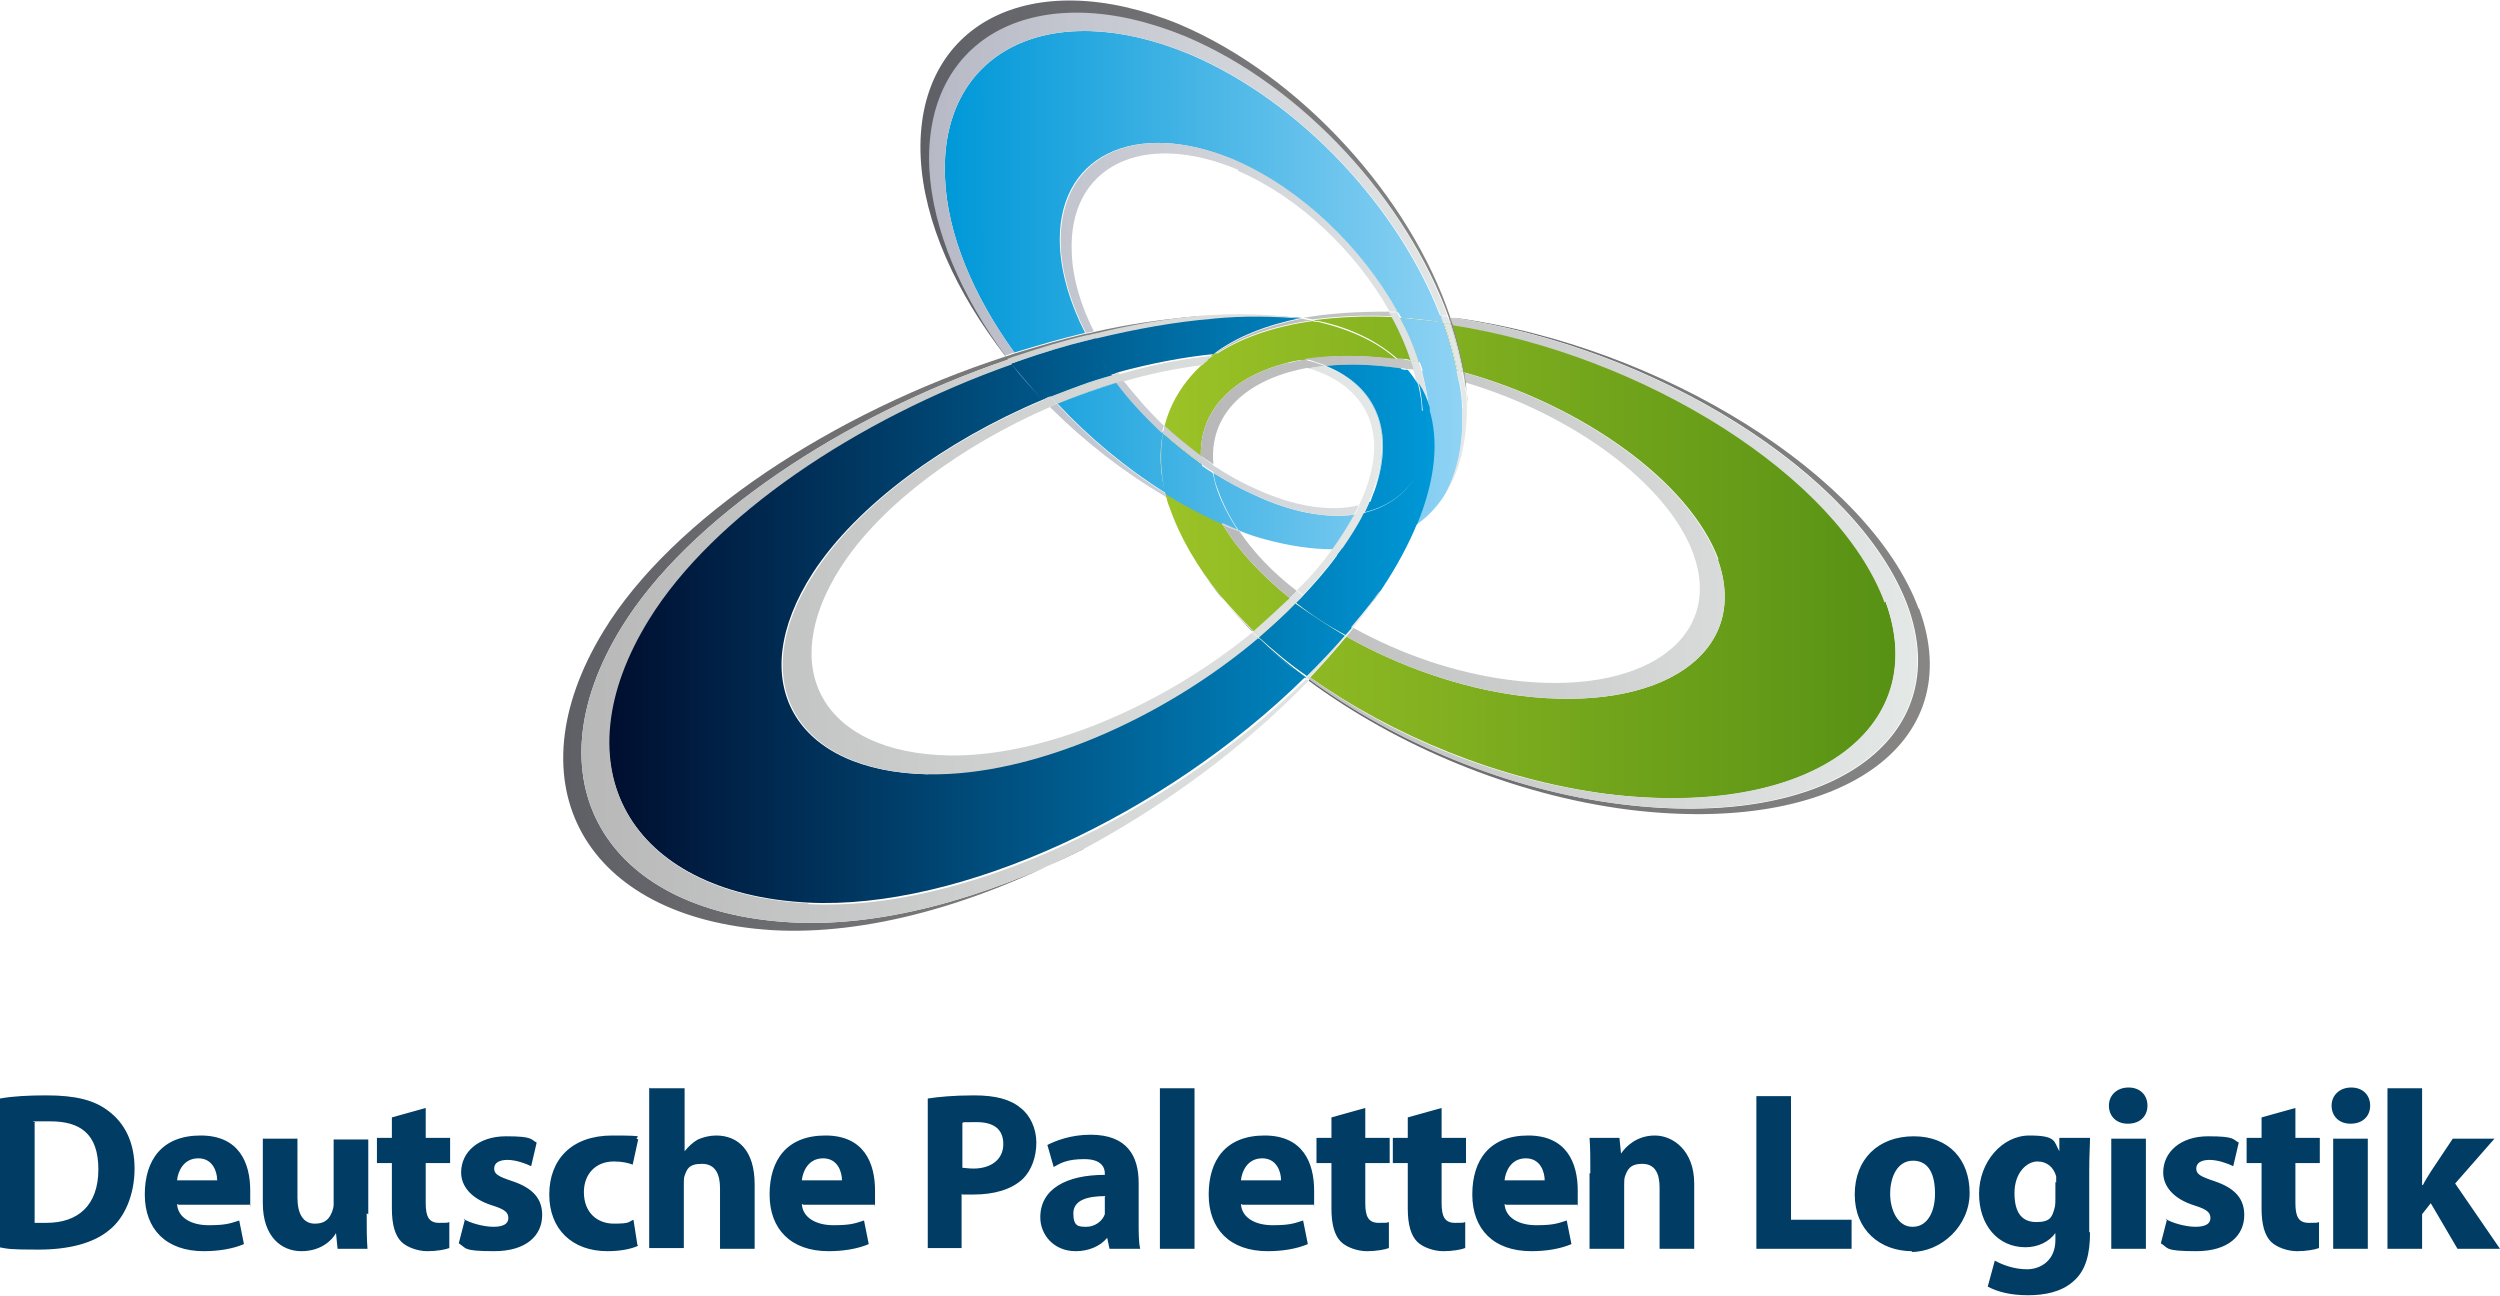
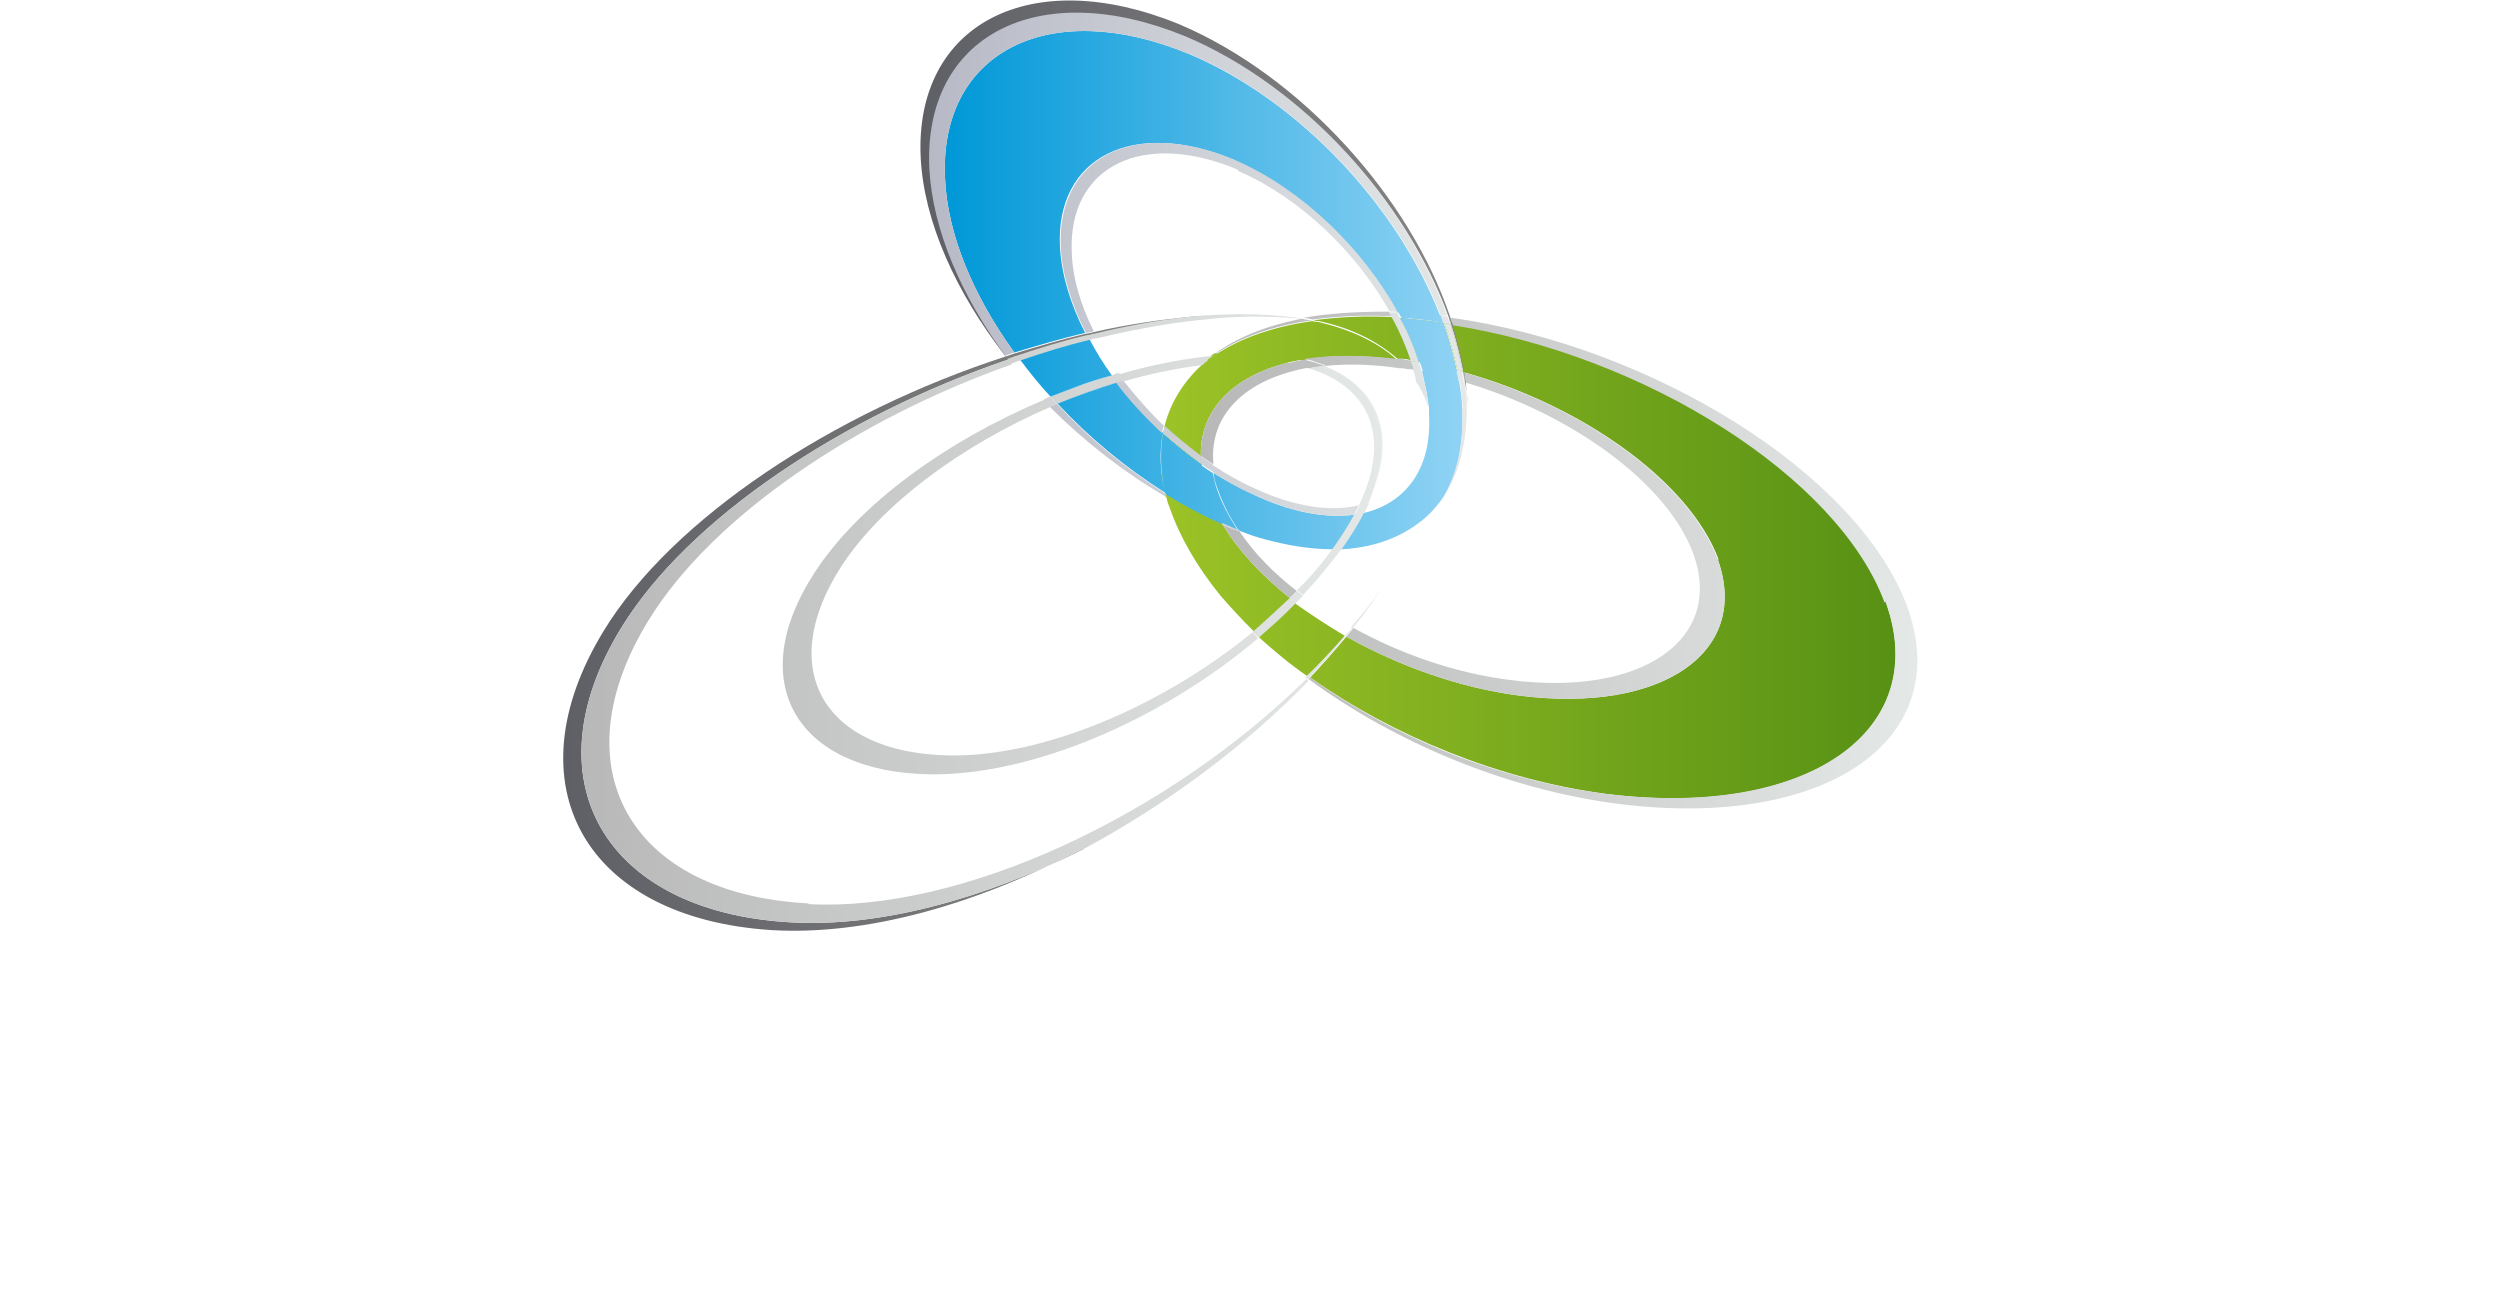
<svg xmlns="http://www.w3.org/2000/svg" xmlns:xlink="http://www.w3.org/1999/xlink" id="Ebene_1" data-name="Ebene 1" version="1.1" viewBox="0 0 317.7 164.7">
  <defs>
    <style> .cls-1 { fill: url(#linear-gradient); } .cls-1, .cls-2, .cls-3, .cls-4, .cls-5, .cls-6, .cls-7, .cls-8, .cls-9, .cls-10, .cls-11 { stroke-width: 0px; } .cls-2 { fill: url(#linear-gradient-6); } .cls-3 { fill: url(#linear-gradient-5); } .cls-4 { fill: none; } .cls-5 { fill: #003c64; } .cls-6 { fill: url(#linear-gradient-2); } .cls-7 { fill: url(#linear-gradient-7); } .cls-8 { fill: url(#linear-gradient-3); } .cls-9 { fill: url(#linear-gradient-9); } .cls-10 { fill: url(#linear-gradient-8); } .cls-11 { fill: url(#linear-gradient-4); } </style>
    <linearGradient id="linear-gradient" x1="147.5" y1="70.8" x2="240.9" y2="70.8" gradientUnits="userSpaceOnUse">
      <stop offset="0" stop-color="#9cc327" />
      <stop offset="1" stop-color="#579114" />
    </linearGradient>
    <linearGradient id="linear-gradient-2" x1="152.2" y1="71.8" x2="245.2" y2="71.8" gradientUnits="userSpaceOnUse">
      <stop offset="0" stop-color="#5f6066" />
      <stop offset="1" stop-color="#878685" />
    </linearGradient>
    <linearGradient id="linear-gradient-3" x1="152.5" y1="71.2" x2="243.7" y2="71.2" gradientUnits="userSpaceOnUse">
      <stop offset="0" stop-color="#b8b8b8" />
      <stop offset="1" stop-color="#e4e8e7" />
    </linearGradient>
    <linearGradient id="linear-gradient-4" x1="120.2" y1="36.9" x2="185.8" y2="36.9" gradientUnits="userSpaceOnUse">
      <stop offset="0" stop-color="#0098d8" />
      <stop offset="1" stop-color="#90d3f4" />
    </linearGradient>
    <linearGradient id="linear-gradient-5" x1="117.9" y1="35.1" x2="186.3" y2="35.1" gradientUnits="userSpaceOnUse">
      <stop offset="0" stop-color="#b7b9c6" />
      <stop offset="1" stop-color="#e4e8e7" />
    </linearGradient>
    <linearGradient id="linear-gradient-6" x1="116.9" y1="25.5" x2="186.3" y2="25.5" xlink:href="#linear-gradient-2" />
    <linearGradient id="linear-gradient-7" x1="77.4" y1="77.5" x2="182.3" y2="77.5" gradientUnits="userSpaceOnUse">
      <stop offset="0" stop-color="#000e2f" />
      <stop offset="1" stop-color="#0098d8" />
    </linearGradient>
    <linearGradient id="linear-gradient-8" x1="71.5" y1="79.2" x2="152.7" y2="79.2" xlink:href="#linear-gradient-2" />
    <linearGradient id="linear-gradient-9" x1="73.8" y1="78.6" x2="175.7" y2="78.6" xlink:href="#linear-gradient-3" />
  </defs>
-   <path class="cls-5" d="M0,139.6c1.6-.3,3.7-.4,5.9-.4,3.7,0,6.1.6,7.9,2,2,1.5,3.3,3.9,3.3,7.3s-1.3,6.3-3.2,7.8c-2,1.7-5.2,2.5-9,2.5s-3.9-.1-5-.3v-19ZM4.4,155.4c.4,0,1,0,1.5,0,4,0,6.6-2.2,6.6-6.8s-2.4-6.1-6.1-6.1-1.6,0-2,.2v12.7ZM22.5,153c.1,1.8,1.9,2.7,4,2.7s2.7-.2,3.9-.6l.6,3c-1.4.6-3.2.9-5.1.9-4.8,0-7.5-2.8-7.5-7.2s2.2-7.5,7.1-7.5,6.3,3.5,6.3,7,0,1.4-.1,1.8h-9ZM27.6,150c0-1-.5-2.8-2.4-2.8s-2.6,1.7-2.7,2.8h5.2ZM46.6,154.2c0,1.8,0,3.3.1,4.5h-3.8l-.2-2h0c-.5.9-1.9,2.3-4.4,2.3s-4.9-1.8-4.9-6.1v-8.2h4.4v7.5c0,2,.7,3.3,2.2,3.3s1.9-.8,2.2-1.5c.1-.3.2-.6.2-.9v-8.3h4.4v9.5ZM54.1,140.8v3.8h3.1v3.2h-3.1v5.1c0,1.7.4,2.5,1.7,2.5s.9,0,1.3-.1v3.3c-.5.2-1.6.4-2.8.4s-2.6-.5-3.3-1.2c-.8-.8-1.2-2.2-1.2-4.2v-5.8h-1.9v-3.2h1.9v-2.6l4.3-1.2ZM58.9,154.9c.8.5,2.5,1,3.8,1s1.9-.4,1.9-1.1-.4-1.1-2-1.6c-2.9-.9-4-2.6-4-4.2,0-2.6,2.2-4.6,5.7-4.6s3.1.4,3.9.8l-.7,3c-.6-.3-1.9-.8-3-.8s-1.7.4-1.7,1.1.5,1,2.3,1.6c2.7.9,3.8,2.3,3.8,4.3,0,2.6-2,4.6-6.1,4.6s-3.5-.4-4.5-1l.8-3.1ZM81.1,158.3c-.8.4-2.2.7-3.9.7-4.5,0-7.4-2.8-7.4-7.2s2.8-7.5,8-7.5,2.4.2,3.3.5l-.7,3.2c-.5-.2-1.3-.4-2.4-.4-2.3,0-3.8,1.6-3.8,3.9,0,2.6,1.7,4,3.8,4s1.8-.2,2.5-.5l.5,3.2ZM82.6,138.3h4.4v8h0c.5-.6,1-1.1,1.7-1.5.7-.3,1.5-.5,2.3-.5,2.8,0,4.9,1.9,4.9,6.2v8.2h-4.4v-7.7c0-1.8-.6-3.1-2.3-3.1s-1.9.7-2.2,1.5c-.1.3-.1.6-.1.9v8.3h-4.4v-20.4ZM101.9,153c.1,1.8,1.9,2.7,4,2.7s2.7-.2,3.9-.6l.6,3c-1.4.6-3.2.9-5.1.9-4.8,0-7.5-2.8-7.5-7.2s2.2-7.5,7.1-7.5,6.3,3.5,6.3,7,0,1.4-.1,1.8h-9ZM107,150c0-1-.5-2.8-2.4-2.8s-2.6,1.7-2.7,2.8h5.2ZM117.9,139.6c1.3-.2,3.2-.4,5.9-.4s4.6.5,5.9,1.6c1.2.9,2,2.6,2,4.4s-.6,3.5-1.7,4.6c-1.5,1.4-3.7,2-6.3,2s-1.1,0-1.5-.1v6.9h-4.3v-19.1ZM122.2,148.4c.4,0,.8.1,1.5.1,2.3,0,3.8-1.2,3.8-3.1s-1.2-2.8-3.4-2.8-1.5,0-1.8.1v5.7ZM144.7,155.3c0,1.3,0,2.6.2,3.4h-3.9l-.3-1.4h0c-.9,1.1-2.4,1.7-4,1.7-2.8,0-4.5-2.1-4.5-4.3,0-3.6,3.3-5.4,8.2-5.4v-.2c0-.7-.4-1.8-2.6-1.8s-3,.5-3.9,1l-.8-2.8c1-.5,2.9-1.3,5.5-1.3,4.7,0,6.1,2.8,6.1,6.1v4.9ZM140.5,152c-2.3,0-4.1.5-4.1,2.2s.7,1.7,1.7,1.7,2-.7,2.3-1.6c0-.2,0-.5,0-.7v-1.5ZM147.4,138.3h4.4v20.4h-4.4v-20.4ZM157.7,153c.1,1.8,1.9,2.7,4,2.7s2.7-.2,3.9-.6l.6,3c-1.4.6-3.2.9-5.1.9-4.8,0-7.5-2.8-7.5-7.2s2.2-7.5,7.1-7.5,6.3,3.5,6.3,7,0,1.4-.1,1.8h-9ZM162.8,150c0-1-.5-2.8-2.4-2.8s-2.6,1.7-2.7,2.8h5.2ZM173.5,140.8v3.8h3.1v3.2h-3.1v5.1c0,1.7.4,2.5,1.7,2.5s.9,0,1.3-.1v3.3c-.5.2-1.6.4-2.8.4s-2.6-.5-3.3-1.2c-.8-.8-1.2-2.2-1.2-4.2v-5.8h-1.9v-3.2h1.9v-2.6l4.3-1.2ZM183.2,140.8v3.8h3.1v3.2h-3.1v5.1c0,1.7.4,2.5,1.7,2.5s.9,0,1.3-.1v3.3c-.5.2-1.6.4-2.8.4s-2.6-.5-3.3-1.2c-.8-.8-1.2-2.2-1.2-4.2v-5.8h-1.9v-3.2h1.9v-2.6l4.3-1.2ZM191.2,153c.1,1.8,1.9,2.7,4,2.7s2.7-.2,3.9-.6l.6,3c-1.4.6-3.2.9-5.1.9-4.8,0-7.5-2.8-7.5-7.2s2.2-7.5,7.1-7.5,6.3,3.5,6.3,7,0,1.4-.1,1.8h-9ZM196.3,150c0-1-.5-2.8-2.4-2.8s-2.6,1.7-2.7,2.8h5.2ZM202.1,149.1c0-1.8,0-3.2-.1-4.5h3.8l.2,2h0c.6-.9,2-2.3,4.3-2.3s5,1.9,5,6.1v8.3h-4.4v-7.8c0-1.8-.6-3-2.2-3s-1.9.8-2.2,1.6c-.1.3-.1.7-.1,1.1v8.1h-4.4v-9.6ZM223.2,139.3h4.4v15.7h7.7v3.7h-12.1v-19.3ZM243,159c-4.1,0-7.3-2.7-7.3-7.2s3-7.4,7.5-7.4,7.1,3,7.1,7.2-3.6,7.5-7.4,7.5h0ZM243.1,155.9c1.7,0,2.8-1.7,2.8-4.2s-.8-4.2-2.8-4.2-2.9,2.1-2.9,4.2,1,4.2,2.8,4.2h0ZM265.6,156.6c0,2.7-.5,4.9-2.2,6.3-1.5,1.3-3.6,1.7-5.7,1.7s-3.8-.4-5.1-1.1l.9-3.3c.9.5,2.4,1.1,4.1,1.1s3.6-1.1,3.6-3.7v-.9h0c-.8,1.1-2.2,1.8-3.8,1.8-3.5,0-5.9-2.8-5.9-6.8s2.9-7.4,6.4-7.4,3.1.8,3.8,2h0v-1.7h3.9c0,.9-.1,2.1-.1,4.2v7.8ZM261.3,150.3c0-.3,0-.5,0-.8-.3-1.1-1.1-1.9-2.4-1.9s-2.9,1.4-2.9,4,1,3.7,2.8,3.7,2-.7,2.3-1.8c.1-.3.1-.8.1-1.2v-2.1ZM270.4,142.8c-1.5,0-2.4-1-2.4-2.3s1-2.3,2.5-2.3,2.4,1,2.4,2.3c0,1.3-.9,2.3-2.5,2.3h0ZM268.3,158.7v-14h4.4v14h-4.4ZM275.2,154.9c.8.5,2.5,1,3.8,1s1.9-.4,1.9-1.1-.4-1.1-2-1.6c-2.9-.9-4-2.6-4-4.2,0-2.6,2.2-4.6,5.7-4.6s3.1.4,3.9.8l-.7,3c-.6-.3-1.9-.8-3-.8s-1.7.4-1.7,1.1.5,1,2.3,1.6c2.7.9,3.8,2.3,3.8,4.3,0,2.6-2,4.6-6.1,4.6s-3.5-.4-4.5-1l.8-3.1ZM291.7,140.8v3.8h3.1v3.2h-3.1v5.1c0,1.7.4,2.5,1.7,2.5s.9,0,1.3-.1v3.3c-.5.2-1.6.4-2.8.4s-2.6-.5-3.3-1.2c-.8-.8-1.2-2.2-1.2-4.2v-5.8h-1.9v-3.2h1.9v-2.6l4.3-1.2ZM298.7,142.8c-1.5,0-2.4-1-2.4-2.3s1-2.3,2.5-2.3,2.4,1,2.4,2.3c0,1.3-.9,2.3-2.5,2.3h0ZM296.5,158.7v-14h4.4v14h-4.4ZM307.9,150.6h0c.3-.6.7-1.2,1-1.7l2.8-4.2h5.3l-5,5.7,5.7,8.3h-5.4l-3.4-5.8-1.1,1.4v4.4h-4.4v-20.4h4.4v12.3Z" />
  <path class="cls-1" d="M152.6,57.9c-1.6-1.2-3.2-2.5-4.6-3.8.8-3.1,2.5-5.7,4.9-7.9.9-.1,1.8-.2,2.7-.3,3-.2,5.7-.1,8,.2-7,1.8-11.1,6-11,11.8ZM155.4,66.7c-.8-.3-1.5-.6-2.3-1-1.7-.8-3.3-1.6-4.9-2.6.1.4.2.9.4,1.3,1.3,3.8,3.5,7.6,6.5,11.3,1.3,1.5,2.7,3,4.2,4.5,1.6-1.3,3.2-2.7,4.6-4.2-3.6-2.9-6.5-6-8.5-9.3ZM218.3,71.1c4.2,11.8-7.1,19.6-25.2,17.3-7.7-1-15.4-3.8-22-7.5-1.5,1.8-3,3.5-4.6,5.2,10.5,7.4,24,13,37.7,14.8,25.5,3.2,41.5-8,35.4-24.5-6-16-30.5-31.4-55.1-35.3.6,2.1,1.1,4.1,1.5,6.2,15.1,4.2,28.7,13.9,32.4,23.8ZM177.5,45.6c.3,0,.5,0,.8,0,.4,0,.7.1,1.1.2-.6-1.8-1.4-3.7-2.4-5.5-3.6-.2-7,0-10.1.4.2,0,.4,0,.7.1,4.2.9,7.5,2.6,10,4.8ZM164.7,76.7s0,0,0,0c-1.5,1.5-3,2.9-4.6,4.3,0,0,0,0,0,0,1.6-1.4,3.2-2.8,4.6-4.3ZM152.6,57.9c-1.6-1.2-3.2-2.5-4.6-3.8,0,.3-.1.6-.2.9,1.5,1.4,3.2,2.7,4.9,3.9,0-.3,0-.7,0-1ZM180.3,46c-.6-1.9-1.4-3.8-2.4-5.6-.3,0-.7,0-1,0,1,1.8,1.8,3.7,2.4,5.5.3,0,.7.1,1,.2ZM154.4,66.1c-2.2-1-4.3-2.1-6.3-3.4,0,.2,0,.3.1.5,1.6.9,3.2,1.8,4.9,2.6.8.4,1.6.7,2.3,1,0,0,0-.1-.1-.2-.3-.1-.6-.3-.9-.4ZM185.2,47.1c.2,0,.4.1.7.2-.4-2-.9-4.1-1.6-6.2-.3,0-.5,0-.8-.1.7,2,1.3,4.1,1.7,6.1ZM177.9,40.4c1,1.9,1.8,3.8,2.4,5.6,1.6.3,3.2.6,4.8,1.1-.4-2-1-4.1-1.7-6.1,0,0-.1,0-.2,0-1.8-.3-3.6-.4-5.3-.6ZM155.3,66.5c-.8-1.4-1.5-2.7-1.9-4.1-.4-1.2-.6-2.3-.7-3.4-1.7-1.2-3.3-2.5-4.9-3.9-.4,2.4-.3,4.9.3,7.7,2.1,1.3,4.2,2.4,6.3,3.4.3.1.6.3.9.4ZM166.9,40.7s0,0,0,0c.2,0,.5,0,.7.1-.2,0-.4,0-.7-.1ZM152.9,46.2c.9-.1,1.8-.2,2.7-.3,3-.2,5.7-.1,8,.2.7-.2,1.5-.3,2.3-.5-2.9-.7-6.4-1-10.6-.7-.3,0-.7,0-1,0-.3.2-.5.4-.8.6-.2.2-.4.3-.6.5ZM159.3,80.2c.3.2.5.5.8.7,1.6-1.4,3.2-2.8,4.6-4.3-.3-.2-.5-.4-.8-.6-1.5,1.4-3,2.8-4.6,4.2ZM170.9,80.8c-2.2-1.3-4.3-2.7-6.3-4.1-1.5,1.5-3,2.9-4.6,4.3,1.9,1.7,3.9,3.4,6.1,4.9,1.7-1.6,3.3-3.3,4.8-5.1ZM165.9,45.7c3.4-.6,7.3-.6,11.6,0-2.4-2.2-5.8-3.8-10-4.8-.2,0-.5,0-.7-.1-5,.7-9.3,2.2-12.5,4.4.3,0,.7,0,1,0,4.1-.3,7.7,0,10.6.7ZM167.5,46.1c.3.1.6.2.9.3h0c-.3-.1-.6-.2-.9-.3ZM167.5,46.1c.3.1.6.2.9.3h0c-.3-.1-.6-.2-.9-.3ZM155.3,45c4.1-.3,7.6,0,10.6.7t0,0c-2.9-.7-6.5-1-10.6-.7-.3,0-.7,0-1,0,0,0,0,0,0,0,.3,0,.7,0,1,0Z" />
-   <path class="cls-6" d="M155,75.7c1.3,1.5,2.7,3.1,4.2,4.5,0,0,0,0-.1,0-2.7-2.7-5-5.5-6.9-8.3.8,1.2,1.8,2.5,2.8,3.7ZM243.8,77.3c-6.3-16.9-32.7-33.3-58.8-36.9-.1,0-.2,0-.3,0,25.6,3.7,51.4,19.8,57.7,36.5,6.3,17.1-10.1,28.6-36.3,25.3-14.5-1.8-28.8-7.9-39.7-15.9,0,0,0,.1-.1.2,11.1,8.2,25.8,14.5,40.7,16.4,26.7,3.3,43.2-8.3,36.9-25.5Z" />
  <path class="cls-8" d="M186.1,48.6c0-.4-.1-.8-.2-1.3,15.1,4.2,28.7,13.9,32.4,23.8,4.2,11.8-7.1,19.6-25.2,17.3-7.7-1-15.4-3.8-22-7.5.3-.4.6-.7.9-1.1,6,3.3,12.8,5.7,19.8,6.6,16.8,2.2,27.3-5.1,23.4-16-3.3-9-15.5-17.8-29-21.8ZM157.5,67.5c-.7-.2-1.4-.5-2.1-.8,2,3.3,4.9,6.4,8.5,9.3.3-.3.6-.6.9-.9-3-2.3-5.5-4.9-7.3-7.6ZM152.6,57.9c.5.4,1,.7,1.6,1.1-.6-6.4,4.2-10.9,12.2-12.3-.9-.3-1.8-.5-2.8-.6-7,1.8-11.1,6-11,11.8ZM239.6,76.4c6,16.5-9.9,27.6-35.4,24.5-13.7-1.7-27.3-7.3-37.7-14.8,0,0-.1.1-.2.2,10.9,8,25.2,14.1,39.7,15.9,26.3,3.2,42.6-8.3,36.3-25.3-6.3-16.7-32.1-32.8-57.7-36.5-.2,0-.3,0-.5,0,0,.3.2.6.3.9,24.6,3.8,49.2,19.3,55.1,35.3ZM178.8,46.9c.3,0,.6,0,.9.1-.1-.4-.2-.8-.4-1.2-.4,0-.7-.1-1.1-.2-.3,0-.5,0-.8,0,.5.4.9.9,1.3,1.3ZM176.9,40.3c-.1-.2-.2-.5-.4-.7-4,0-7.6.2-10.9.8.4,0,.8.1,1.2.2,3.1-.4,6.4-.6,10.1-.4ZM166.3,46.8c.7-.1,1.4-.2,2.1-.3-.3-.1-.6-.2-.9-.3-.5-.2-1.1-.3-1.7-.5-.8.1-1.5.3-2.3.5,1,.2,1.9.4,2.8.6ZM154.3,45.1c3.2-2.2,7.4-3.7,12.5-4.4-.5,0-.9-.1-1.4-.2-4.5.9-8.3,2.4-11.2,4.6,0,0,0,0,0,0ZM168.4,46.5c2.9-.3,6.1-.2,9.5.3.3,0,.6,0,.8.1-.4-.5-.8-.9-1.3-1.3-4.3-.5-8.2-.5-11.6,0,.6.1,1.1.3,1.7.5.3.1.6.2.9.3Z" />
  <path class="cls-11" d="M133.5,50.5s0,0,0,0c2.6-1,5.1-2,7.8-2.7,0,0,0,0,0,0-2.6.8-5.2,1.7-7.7,2.7ZM170.5,69.8h0c1.1-1.6,2.1-3.1,2.8-4.6t0,0c-.8,1.5-1.7,3-2.8,4.6ZM181.6,51.9c1.3,4.1.8,9.1-1.5,14.7,1.3-.9,2.4-2.1,3.3-3.4,1.8-2.9,2.7-6.8,2.4-11.4,0-1.1-.2-2.3-.4-3.5-1.6-.4-3.1-.8-4.7-1.1.4,1.6.7,3.1.9,4.6ZM157,20.5c8.4,3.7,16.1,11.1,20.5,19.2,1.8,0,3.6.2,5.5.4-5.3-13.7-17.7-27.2-31.8-33.2-18-7.5-31.9-.2-31.1,15.8.3,7.1,3.6,14.9,8.8,22.1,3-.9,6-1.8,9-2.5-1.9-3.7-3-7.4-3.2-10.9-.6-11.5,9.4-16.5,22.3-11ZM148.1,62.7c-.7-2.8-.8-5.3-.3-7.7-2.2-2-4.1-4.2-5.8-6.4-2.6.8-5.1,1.7-7.6,2.7,4,4.3,8.7,8.2,13.8,11.4ZM159.2,62.8c-1.7-.8-3.4-1.7-5-2.7.1.7.3,1.5.6,2.2.6,1.7,1.5,3.5,2.6,5.1,1.2.5,2.4.9,3.6,1.2,3,.8,5.8,1.2,8.3,1.2,1.1-1.5,2.1-3,2.8-4.4-3.6.5-8.1-.3-12.9-2.6ZM180.7,47.2c1.6.3,3.1.7,4.7,1.1,0-.4-.1-.8-.2-1.3-1.6-.4-3.2-.8-4.8-1.1.1.4.3.8.4,1.2ZM183.3,40.9c0,0,.1,0,.2,0-.1-.3-.2-.6-.3-.8-1.9-.2-3.8-.4-5.5-.4.1.2.3.5.4.7,1.7.1,3.5.3,5.3.6ZM153.3,62.4c.5,1.4,1.1,2.8,1.9,4.1.7.3,1.4.6,2.1.9-1.1-1.7-2-3.4-2.6-5.1-.3-.8-.4-1.5-.6-2.2-.6-.4-1.1-.7-1.6-1.1.1,1.1.3,2.2.7,3.4ZM155.3,66.5c-.8-1.4-1.5-2.7-1.9-4.1-.4-1.2-.6-2.3-.7-3.4-1.7-1.2-3.3-2.5-4.9-3.9-.4,2.4-.3,4.9.3,7.7,2.1,1.3,4.2,2.4,6.3,3.4.3.1.6.3.9.4ZM181.6,51.9c0,.2,0,.5,0,.7.4,6.9-2.9,11.3-8.3,12.6-.8,1.5-1.7,3-2.8,4.6,3.8-.2,7-1.3,9.6-3.2,2.3-5.6,2.8-10.6,1.5-14.7ZM138.4,43.2c-2.9.7-5.8,1.6-8.7,2.6,1.2,1.6,2.4,3.1,3.8,4.6,2.6-1,5.1-2,7.8-2.7-1.1-1.5-2-3-2.8-4.5ZM138.4,43.2c-.1-.2-.2-.4-.3-.6-3,.7-5.9,1.6-8.9,2.6.2.2.3.4.5.6,2.9-1,5.8-1.9,8.7-2.6ZM141.9,48.6c-.2-.3-.4-.6-.6-.9-2.6.8-5.2,1.7-7.7,2.7.3.3.5.6.8.9,2.5-1,5-2,7.6-2.7ZM169.3,69.8c.4,0,.8,0,1.2,0,1.1-1.6,2.1-3.1,2.8-4.6-.4,0-.8.2-1.2.2-.8,1.4-1.7,2.9-2.8,4.4ZM177.9,40.4c1,1.9,1.8,3.8,2.4,5.6,1.6.3,3.2.6,4.8,1.1-.4-2-1-4.1-1.7-6.1,0,0-.1,0-.2,0-1.8-.3-3.6-.4-5.3-.6Z" />
  <path class="cls-3" d="M157.4,67.4c1.2.5,2.4.9,3.6,1.2-1.1-.3-2.3-.7-3.5-1.1,0,0,0,0,0-.1ZM180.1,48.7c.6,1,1.1,2,1.4,3.1-.1-1.5-.4-3.1-.9-4.6-.3,0-.7-.1-1-.2.2.6.3,1.1.4,1.7ZM185.8,51.8c.2,4.6-.6,8.4-2.4,11.4,2.1-3.1,3.1-7.2,3-12.1,0-.8-.2-1.7-.3-2.5-.2,0-.4-.1-.6-.2.2,1.2.3,2.3.4,3.5ZM148.2,63.2c0-.2,0-.3-.1-.5-5-3.1-9.7-7-13.8-11.4-.3.1-.6.3-.9.4,4.4,4.4,9.4,8.3,14.7,11.4ZM157.3,21.7c7.9,3.4,15.1,10.4,19.3,17.9.3,0,.7,0,1,0-4.5-8.1-12.1-15.5-20.5-19.2-12.9-5.5-22.8-.5-22.3,11,.2,3.5,1.3,7.2,3.2,10.9.3,0,.6-.1,1-.2-1.7-3.4-2.7-6.8-2.8-10-.5-10.9,8.9-15.7,21.2-10.5ZM147.7,55c0-.3.1-.6.2-.9-1.9-1.8-3.6-3.8-5.2-5.8-.3,0-.6.2-.9.3,1.7,2.3,3.7,4.4,5.8,6.4ZM151.3,6.9c14,6,26.5,19.5,31.8,33.2.3,0,.5,0,.8,0-5.3-14.7-18.5-29.4-33.5-35.7-18.8-7.7-33.3,0-32.5,16.8.4,7.8,4.1,16.3,9.8,24,.4-.1.8-.3,1.2-.4-5.2-7.2-8.5-15-8.8-22.1-.8-16,13.1-23.3,31.1-15.8ZM159.3,62c-1.8-.8-3.5-1.8-5.2-2.9,0,.3,0,.7.1,1,1.6,1,3.3,2,5,2.7,4.9,2.3,9.3,3.1,12.9,2.6.2-.4.4-.8.6-1.2-3.6.9-8.3.2-13.4-2.2ZM177.9,40.4c-.1-.2-.2-.5-.4-.7-.3,0-.7,0-1,0,.1.2.3.5.4.7.3,0,.7,0,1,0ZM155.3,66.5c0,0,0,.1.1.2.7.3,1.4.6,2.1.8,0,0,0,0,0-.1-.7-.3-1.4-.6-2.1-.9ZM152.6,57.9c0,.3,0,.7,0,1,.5.4,1.1.8,1.6,1.1,0-.3-.1-.7-.1-1-.5-.3-1-.7-1.6-1.1ZM179.7,47.1c.3,0,.7.1,1,.2-.1-.4-.2-.8-.4-1.2-.3,0-.7-.1-1-.2.1.4.3.8.4,1.2ZM183.4,41c.3,0,.5,0,.8.1,0-.3-.2-.6-.3-.9-.3,0-.5,0-.8,0,.1.3.2.6.3.8ZM185.4,48.4c.2,0,.4.1.6.2,0-.4-.1-.8-.2-1.3-.2,0-.4-.1-.7-.2,0,.4.2.8.2,1.3ZM152.6,57.9c-1.6-1.2-3.2-2.5-4.6-3.8,0,.3-.1.6-.2.9,1.5,1.4,3.2,2.7,4.9,3.9,0-.3,0-.7,0-1ZM180.3,46c-.6-1.9-1.4-3.8-2.4-5.6-.3,0-.7,0-1,0,1,1.8,1.8,3.7,2.4,5.5.3,0,.7.1,1,.2ZM185.2,47.1c.2,0,.4.1.7.2-.4-2-.9-4.1-1.6-6.2-.3,0-.5,0-.8-.1.7,2,1.3,4.1,1.7,6.1Z" />
  <path class="cls-2" d="M127.8,45.3s0,0,0,0c-6.3-8.1-10.4-17.1-10.8-25.3-.8-16.9,13.9-24.7,32.9-16.9,15.5,6.6,29.3,22,34.4,37.2,0,.3.2.6.3.9.6,2.1,1.1,4.1,1.5,6.2,0,.4.1.8.2,1.3,0,.7.1,1.3.2,2,0,.2,0,.4,0,.5,0-.8-.2-1.7-.3-2.5,0-.4-.1-.8-.2-1.3-.4-2-.9-4.1-1.6-6.2,0-.3-.2-.6-.3-.9-5.3-14.7-18.5-29.4-33.5-35.7-18.8-7.7-33.3,0-32.5,16.8.4,7.8,4.1,16.3,9.8,24Z" />
-   <path class="cls-7" d="M142.1,47.4c-1-1.5-2-3-2.8-4.5,5-1.2,9.9-2.1,14.8-2.5,4.1-.4,7.9-.3,11.3,0-4.5.9-8.3,2.4-11.2,4.6-4,.4-8,1.2-12.1,2.3ZM118,98.4c-17.1-.3-23.6-11.8-14.7-25.6,5.6-8.6,16.8-16.8,29.2-22-1.4-1.5-2.8-3-4-4.6-19.8,7-38,19.3-46.1,32.4-11.6,18.7-2.5,34.9,20.2,36.1,19.4,1,45.5-11.2,63.2-28.6-2.2-1.6-4.2-3.3-6-5.1-12.3,10.3-28.9,17.5-41.9,17.3ZM178,46.8c-3.5-.5-6.7-.6-9.5-.3,6.5,2.6,8.8,8.4,6.2,15.8-.2.5-.4,1-.6,1.6,4.4-1.5,7-5.6,6.6-11.6,0-1.1-.2-2.3-.5-3.5-.4-.6-.8-1.2-1.3-1.8-.3,0-.6,0-.8-.1ZM169.9,70.6c-1.3,1.8-2.8,3.5-4.3,5.1,1.9,1.4,4,2.8,6.2,4,.9-1.1,1.7-2.1,2.6-3.2.4-.5.7-1,1.1-1.5,2-3,3.5-5.8,4.6-8.5-2.6,1.9-5.8,3-9.6,3.2-.2.3-.4.5-.6.8ZM165.6,75.7c-.3.3-.6.6-.9.9,1.9,1.5,4,2.9,6.3,4.1.3-.3.6-.7.9-1-2.2-1.2-4.3-2.6-6.2-4ZM170.9,80.8c-2.2-1.3-4.3-2.7-6.3-4.1-1.5,1.5-3,2.9-4.6,4.3,1.9,1.7,3.9,3.4,6.1,4.9,1.7-1.6,3.3-3.3,4.8-5.1ZM142.1,47.4c-1-1.5-2-3-2.8-4.5-.3,0-.6.2-.9.2.8,1.5,1.8,3,2.8,4.5.3,0,.6-.2.9-.3ZM180.6,52.2c.3,6-2.3,10.1-6.6,11.6-.2.4-.4.9-.6,1.3,5.4-1.3,8.6-5.7,8.3-12.6,0-.2,0-.5,0-.7-.3-1.1-.8-2.2-1.4-3.1.3,1.2.4,2.3.5,3.5ZM133.5,50.4c-1.3-1.5-2.6-3-3.8-4.6-.4.1-.8.3-1.2.4,1.3,1.6,2.6,3.1,4,4.6.3-.1.6-.3.9-.4ZM138.4,43.2c-2.9.7-5.8,1.6-8.7,2.6,1.2,1.6,2.4,3.1,3.8,4.6,2.6-1,5.1-2,7.8-2.7-1.1-1.5-2-3-2.8-4.5ZM181.6,51.9c0,.2,0,.5,0,.7.4,6.9-2.9,11.3-8.3,12.6-.8,1.5-1.7,3-2.8,4.6,3.8-.2,7-1.3,9.6-3.2,2.3-5.6,2.8-10.6,1.5-14.7ZM159.9,81.1c1.8,1.8,3.9,3.5,6,5.1,0,0,0,0,.1-.1-2.2-1.6-4.2-3.3-6-5,0,0,0,0-.1.1ZM160.1,80.9s0,0,0,0c1.9,1.7,3.9,3.4,6,5,0,0,.1-.1.2-.2-2.2-1.6-4.2-3.2-6.1-4.9ZM174.6,62.3c2.7-7.4.4-13.1-6.2-15.8h0c6.5,2.7,8.8,8.4,6.2,15.8Z" />
  <path class="cls-10" d="M137.6,107.8c-13.5,7.2-27.6,11.1-39.5,10.4-23.8-1.5-33.3-18.5-21.4-38,8.7-14.3,29.2-27.8,51.1-34.9,0,0,0,0,0,0,.4-.1.8-.3,1.2-.4,3-.9,6-1.8,9-2.5.3,0,.6-.1,1-.2,4.3-1,8.6-1.6,12.9-2,.3,0,.6,0,.9,0-4.5.4-9.1,1.2-13.6,2.3-.3,0-.6.2-1,.2-3,.7-5.9,1.6-8.9,2.6-.4.1-.8.3-1.2.4,0,0,0,0,0,0-21.1,7.2-40.6,20.2-49.1,34-11.9,19.3-2.3,36.1,21.3,37.5,11.3.7,24.6-2.9,37.4-9.3Z" />
  <path class="cls-9" d="M174,63.8c-.2.4-.4.9-.6,1.3t0,0c.2-.4.4-.9.6-1.3h0ZM154.1,40.5c4.1-.4,7.9-.3,11.3,0,0,0,.2,0,.2,0-3.8-.6-8.1-.7-12.9-.4-4.5.4-9.1,1.2-13.6,2.3,0,.2.2.4.3.6,5-1.2,9.9-2.1,14.8-2.5ZM171.8,79.8s0,0,.1,0c.4-.5.9-1.1,1.3-1.6.8-1.1,1.5-2.1,2.2-3.2-.4.5-.7,1-1.1,1.5-.8,1.1-1.7,2.1-2.6,3.2ZM102.7,114.8c-22.8-1.2-31.8-17.4-20.2-36.1,8.1-13.1,26.3-25.4,46.1-32.4-.1-.2-.3-.3-.4-.5,0,0,0,0-.1-.1-21.1,7.2-40.6,20.2-49.1,34-11.9,19.3-2.3,36.1,21.3,37.5,11.3.7,24.6-2.9,37.4-9.3,10.4-5.6,20.5-13,28.6-21.4-.1,0-.2-.2-.3-.2-17.7,17.4-43.8,29.6-63.2,28.6ZM166,86s0,0-.1.1c.1,0,.2.2.3.2,0,0,0-.1.1-.2,0,0-.2-.1-.3-.2ZM166.2,85.9c0,0-.1.1-.2.2,0,0,.2.1.3.2,0,0,.1-.1.2-.2,0,0-.2-.1-.3-.2ZM166.2,85.9c0,0-.1.1-.2.2,0,0,.2.1.3.2,0,0,.1-.1.2-.2,0,0-.2-.1-.3-.2ZM170.9,80.8c0,0,.1,0,.2,0,.3-.4.6-.7.9-1.1,0,0,0,0-.1,0-.3.3-.6.7-.9,1ZM170.9,80.8c0,0,.1,0,.2,0,.3-.4.6-.7.9-1.1,0,0,0,0-.1,0-.3.3-.6.7-.9,1ZM170.9,80.8c-1.5,1.7-3.1,3.4-4.8,5.1,0,0,.2.1.3.2,1.6-1.7,3.2-3.4,4.6-5.2,0,0-.1,0-.2,0ZM170.9,80.8c-1.5,1.7-3.1,3.4-4.8,5.1,0,0,.2.1.3.2,1.6-1.7,3.2-3.4,4.6-5.2,0,0-.1,0-.2,0ZM128,45.6s0,0,.1.1c0,0,0,0-.1-.1,0,0,0,0,0,0ZM128,45.6s0,0,.1.1c0,0,0,0-.1-.1,0,0,0,0,0,0ZM139.4,43c-.1-.2-.2-.4-.3-.6-.3,0-.6.2-1,.2,0,.2.2.4.3.6.3,0,.6-.2.9-.2ZM139.4,43c-.1-.2-.2-.4-.3-.6-.3,0-.6.2-1,.2,0,.2.2.4.3.6.3,0,.6-.2.9-.2ZM129.2,45.2c-.4.1-.8.3-1.2.4,0,0,0,0,.1.1.1.2.3.3.4.5.4-.1.8-.3,1.2-.4-.2-.2-.3-.4-.5-.6ZM129.2,45.2c-.4.1-.8.3-1.2.4,0,0,0,0,.1.1.1.2.3.3.4.5.4-.1.8-.3,1.2-.4-.2-.2-.3-.4-.5-.6ZM138.4,43.2c-.1-.2-.2-.4-.3-.6-3,.7-5.9,1.6-8.9,2.6.2.2.3.4.5.6,2.9-1,5.8-1.9,8.7-2.6ZM159.2,80.3s0,0-.1,0c.2.2.5.5.8.7,0,0,0,0,.1-.1-.3-.2-.5-.5-.8-.7ZM159.2,80.3c.2.2.5.5.8.7,0,0,0,0,0,0-.3-.2-.5-.5-.8-.7,0,0,0,0,0,0ZM159.2,80.3c.2.2.5.5.8.7,0,0,0,0,0,0-.3-.2-.5-.5-.8-.7,0,0,0,0,0,0ZM120.6,96c-16-.3-22.1-11-13.7-24,5.1-7.9,15.3-15.4,26.6-20.3-.3-.3-.6-.6-.8-.9-12.4,5.2-23.6,13.3-29.2,22-9,13.8-2.4,25.3,14.6,25.6,13,.2,29.5-6.9,41.8-17.3-.3-.2-.5-.5-.8-.7-11.5,9.4-26.6,15.8-38.5,15.6ZM134.3,51.3c-.3-.3-.5-.6-.8-.9-.3.1-.6.2-.9.4.3.3.6.6.8.9.3-.1.6-.3.9-.4ZM134.3,51.3c-.3-.3-.5-.6-.8-.9-.3.1-.6.2-.9.4.3.3.6.6.8.9.3-.1.6-.3.9-.4ZM170.5,69.8c-.4,0-.8,0-1.2,0,0,0,0,0,0,0-1.3,1.8-2.8,3.6-4.5,5.2.3.2.5.4.8.6,1.6-1.7,3-3.4,4.4-5.2.2-.3.4-.5.6-.8ZM164.8,75.1c-.3.3-.6.6-.9.9.3.2.5.4.8.6.3-.3.6-.6.9-.9-.3-.2-.5-.4-.8-.6ZM164.8,75.1c-.3.3-.6.6-.9.9.3.2.5.4.8.6.3-.3.6-.6.9-.9-.3-.2-.5-.4-.8-.6ZM159.3,80.2c.3.2.5.5.8.7,1.6-1.4,3.2-2.8,4.6-4.3-.3-.2-.5-.4-.8-.6-1.5,1.4-3,2.8-4.6,4.2ZM168.4,46.5c-.7,0-1.4.2-2.1.3,7.9,2.4,10.5,8.9,6.4,17.4.4,0,.8-.2,1.2-.3.2-.5.5-1.1.6-1.6,2.7-7.4.4-13.1-6.2-15.8ZM153.5,45.7c.2-.2.5-.4.7-.5-4,.4-8,1.2-12.1,2.4.2.3.4.6.6.9,3.4-1,6.8-1.7,10.1-2.1.2-.2.4-.4.6-.5ZM154.3,45.1s0,0,0,0c-.3.2-.5.4-.7.5.3-.2.5-.4.8-.6ZM154.3,45.1s0,0,0,0c-.3.2-.5.4-.7.5.3-.2.5-.4.8-.6ZM172.2,65.4c.4,0,.8-.1,1.2-.2.2-.4.4-.9.6-1.3-.4.1-.8.2-1.2.3-.2.4-.4.8-.6,1.2ZM172.2,65.4c.4,0,.8-.1,1.2-.2.2-.4.4-.9.6-1.3-.4.1-.8.2-1.2.3-.2.4-.4.8-.6,1.2ZM142.8,48.3c-.2-.3-.4-.6-.6-.9-.3,0-.6.2-.9.3.2.3.4.6.6.9.3,0,.6-.2.9-.3ZM142.8,48.3c-.2-.3-.4-.6-.6-.9-.3,0-.6.2-.9.3.2.3.4.6.6.9.3,0,.6-.2.9-.3ZM141.9,48.6c-.2-.3-.4-.6-.6-.9-2.6.8-5.2,1.7-7.7,2.7.3.3.5.6.8.9,2.5-1,5-2,7.6-2.7ZM169.3,69.8c.4,0,.8,0,1.2,0,1.1-1.6,2.1-3.1,2.8-4.6-.4,0-.8.2-1.2.2-.8,1.4-1.7,2.9-2.8,4.4ZM174.6,62.3c2.7-7.4.4-13.1-6.2-15.8h0c6.5,2.7,8.8,8.4,6.2,15.8Z" />
  <path class="cls-4" d="M169.3,69.9c-1.3,1.8-2.8,3.6-4.5,5.2-3-2.3-5.5-4.9-7.3-7.6,1.2.4,2.4.8,3.5,1.1,3,.8,5.8,1.2,8.3,1.2,0,0,0,0,0,0ZM154.2,45.1s0,0,0,0c-4,.4-8,1.2-12.1,2.3,0,0,0,0,0,0,4.1-1.2,8.1-2,12.1-2.4ZM183.3,63.2c-.9,1.3-2,2.4-3.3,3.4-1.1,2.7-2.6,5.5-4.6,8.5-.7,1-1.4,2.1-2.2,3.2-.4.5-.8,1.1-1.3,1.6,6,3.3,12.8,5.7,19.8,6.6,16.8,2.2,27.3-5.1,23.4-16-3.3-9-15.5-17.8-29-21.8,0,.7.1,1.3.2,2,0,.2,0,.4,0,.5.2,5-.9,9-3,12.1ZM165.6,40.5c3.3-.6,6.9-.9,10.9-.8-4.3-7.5-11.4-14.5-19.3-17.9-12.2-5.2-21.7-.4-21.2,10.5.2,3.2,1.2,6.6,2.8,10,4.3-1,8.6-1.6,12.9-2,.3,0,.6,0,.9,0,4.8-.4,9.2-.2,12.9.4ZM169.9,70.6c-1.3,1.8-2.8,3.5-4.4,5.2,0,0,0,0,0,0,1.6-1.7,3-3.4,4.3-5.1.2-.3.4-.5.6-.8h0c-.2.3-.4.5-.6.8ZM174,63.8h0c.2-.5.5-1.1.6-1.6-.2.5-.4,1-.6,1.6ZM118,98.4c-17-.3-23.6-11.7-14.6-25.6,5.6-8.6,16.8-16.7,29.2-22,0,0,0,0,0,0-12.4,5.2-23.6,13.4-29.2,22-9,13.8-2.4,25.3,14.7,25.6,13,.2,29.6-6.9,41.9-17.3,0,0,0,0,0,0-12.3,10.3-28.8,17.5-41.8,17.3ZM180.1,48.7c-.1-.6-.3-1.1-.4-1.7-.3,0-.6-.1-.9-.1.5.6.9,1.2,1.3,1.8ZM152.2,72.1c.8,1.2,1.8,2.5,2.8,3.7-3-3.6-5.2-7.5-6.5-11.3-.1-.4-.3-.9-.4-1.3-5.4-3.1-10.4-7-14.7-11.4-11.3,4.9-21.5,12.4-26.6,20.3-8.4,13-2.3,23.7,13.7,24,11.9.2,27.1-6.2,38.5-15.6-2.7-2.7-5-5.5-6.9-8.3ZM147.9,54.1c.8-3.1,2.5-5.7,4.9-7.9-3.3.4-6.7,1.2-10.1,2.1,1.5,2,3.3,4,5.2,5.8ZM154.1,59c1.7,1.1,3.4,2.1,5.2,2.9,5.1,2.4,9.8,3.1,13.4,2.2,4-8.5,1.5-15-6.4-17.4-8,1.4-12.8,5.9-12.2,12.3Z" />
</svg>